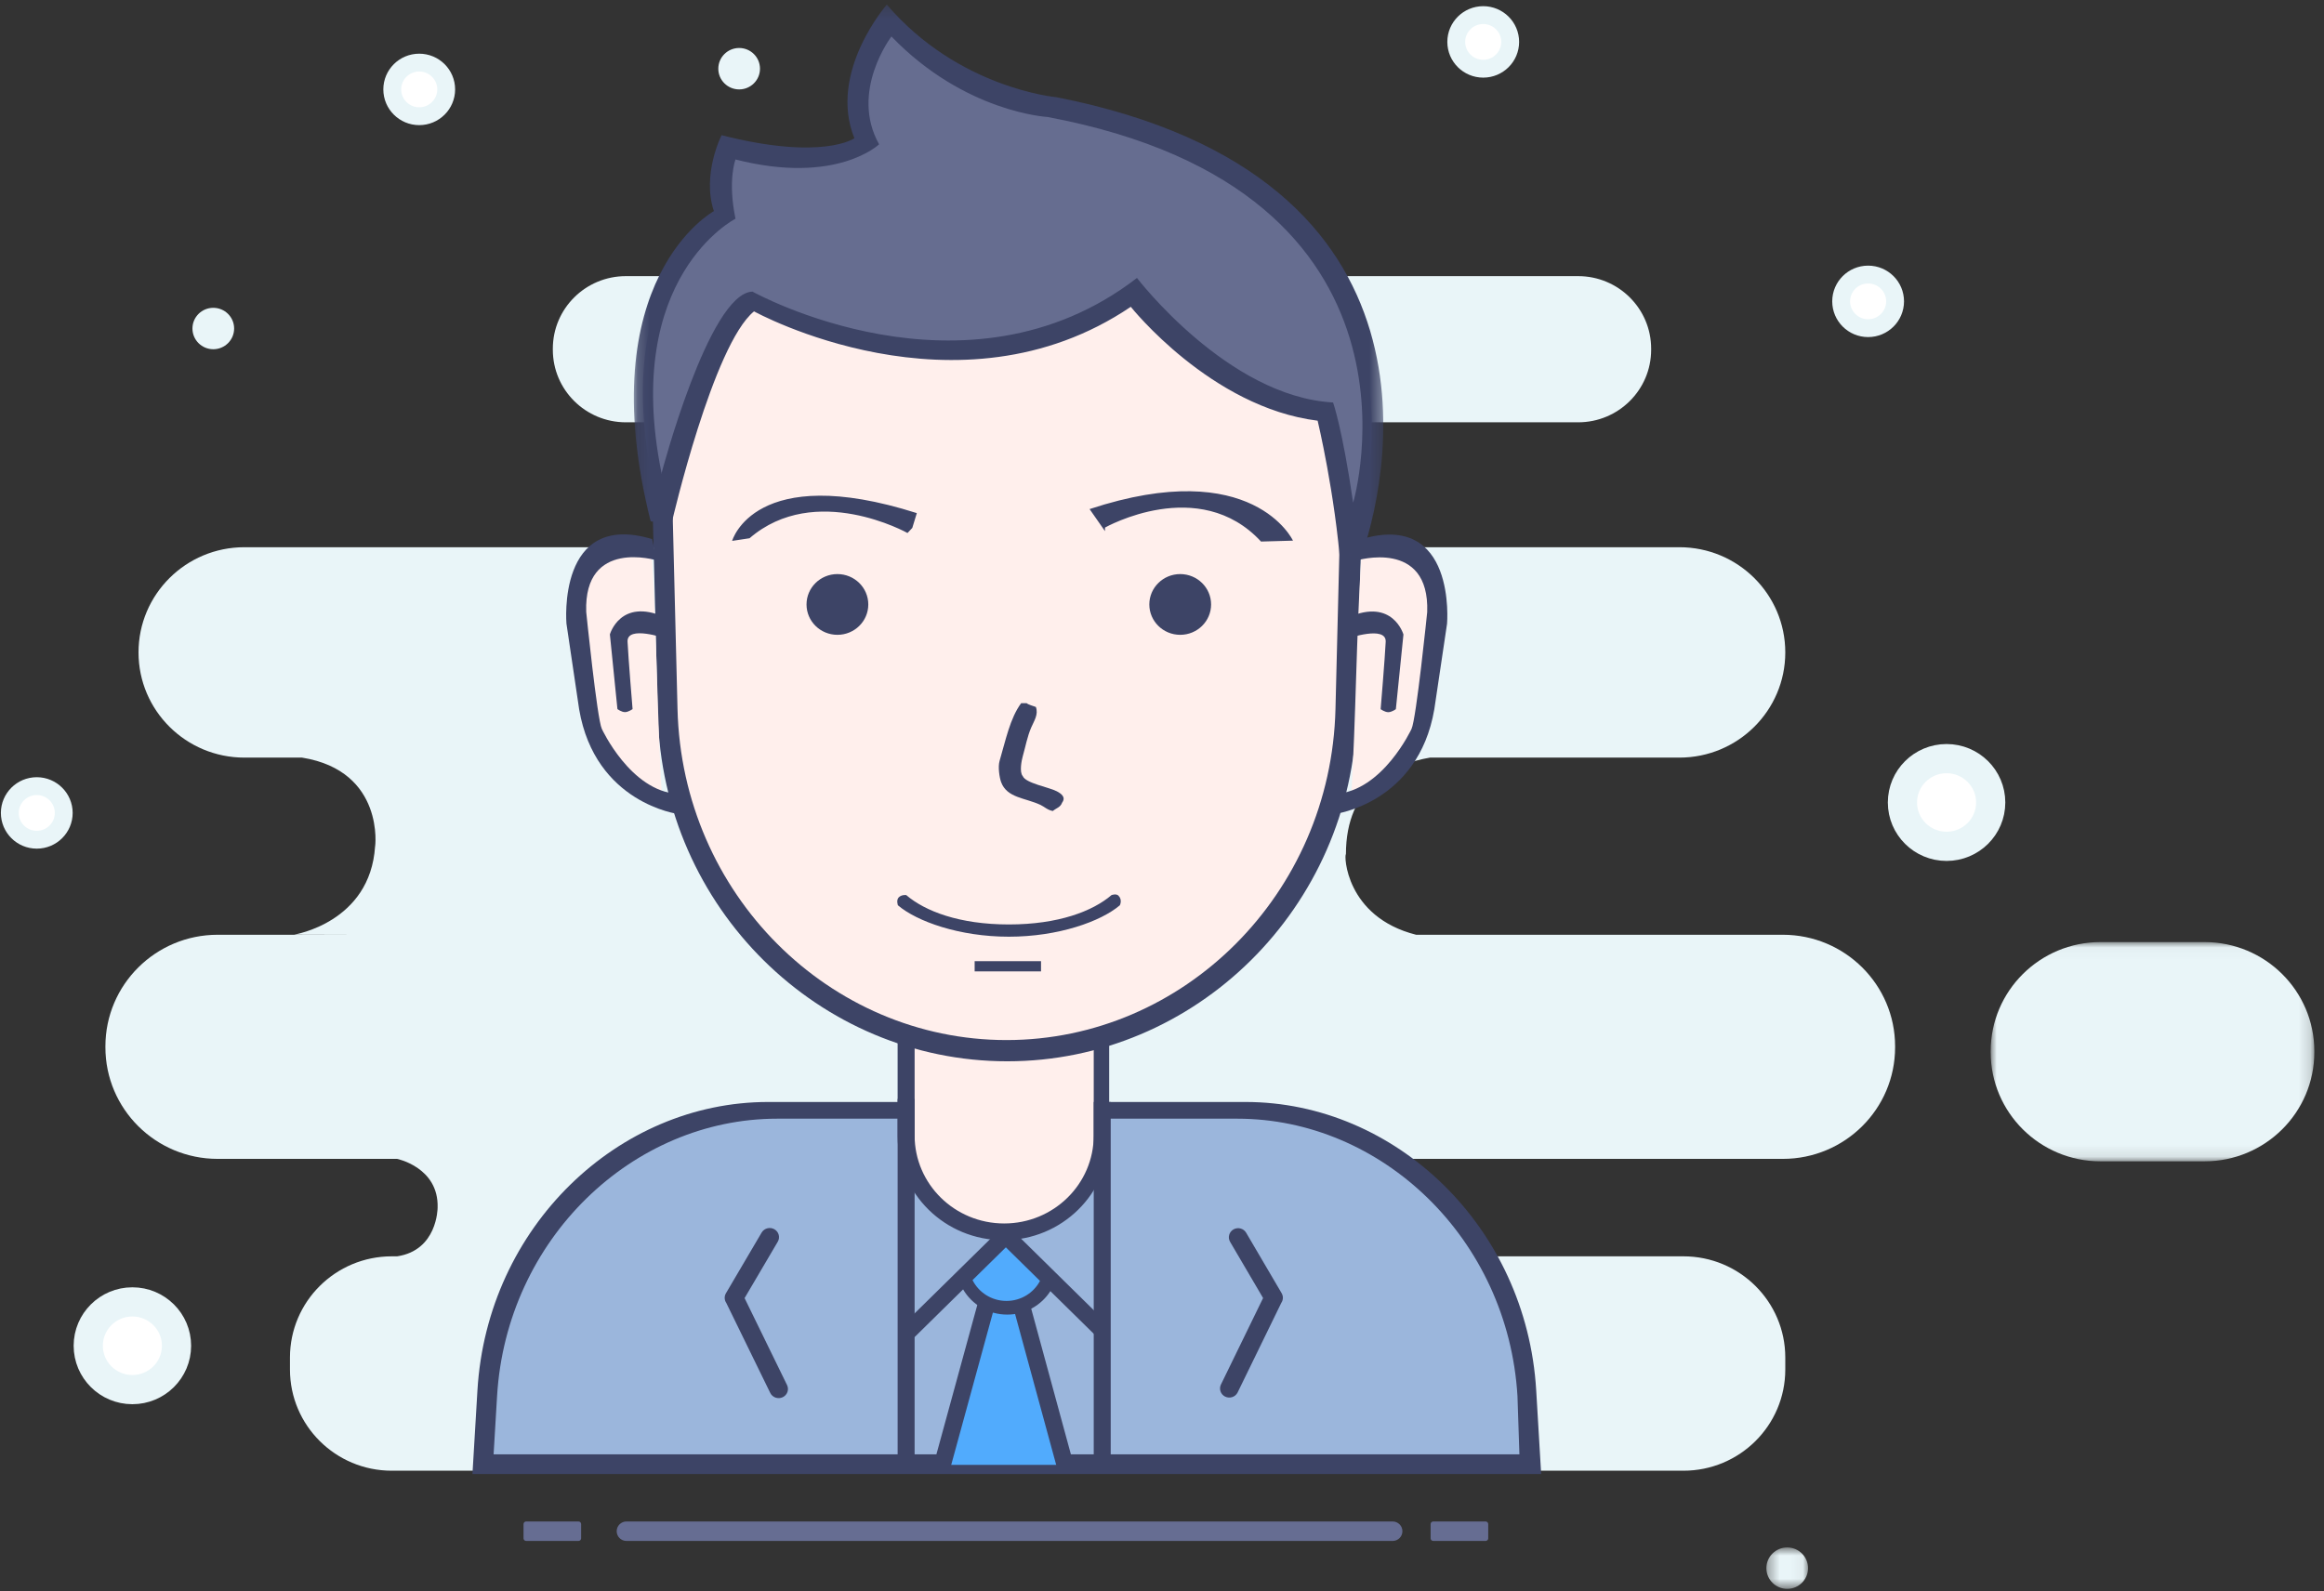
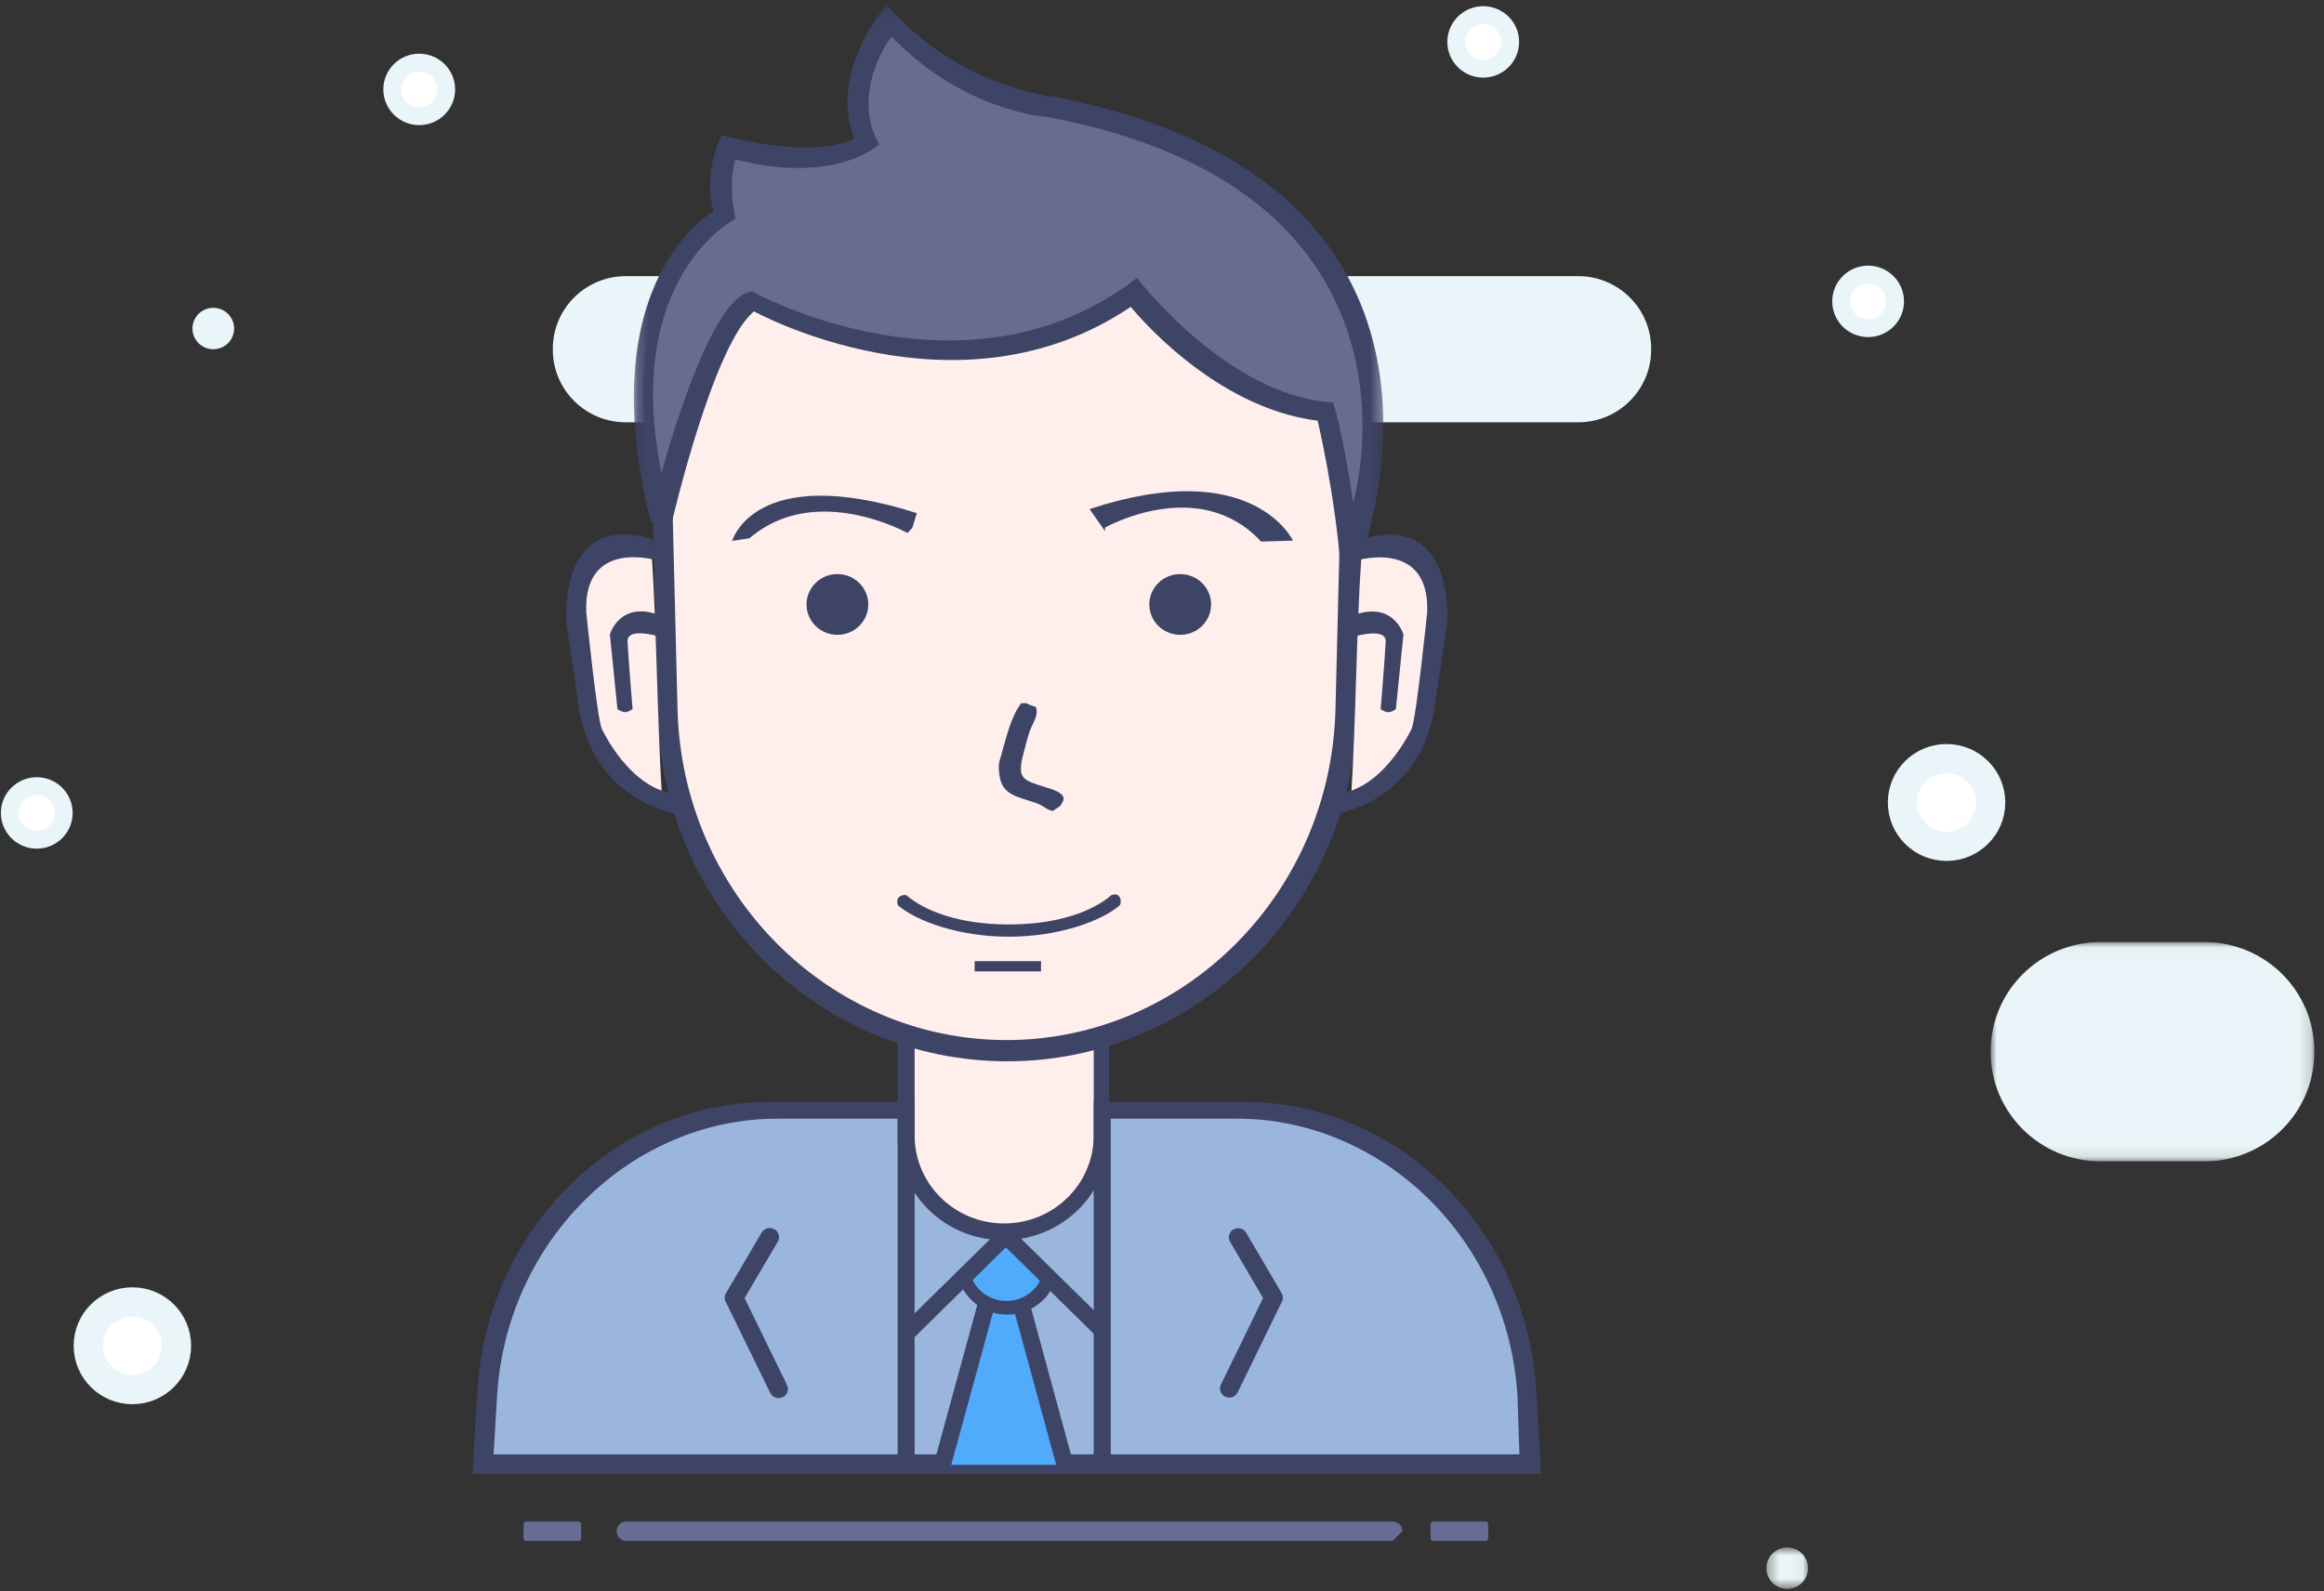
<svg xmlns="http://www.w3.org/2000/svg" xmlns:xlink="http://www.w3.org/1999/xlink" width="200px" height="137px" viewBox="0 0 200 137" version="1.1">
  <rect x="0" y="0" width="200" height="137" fill="#333333" stroke="none" />
  <title>管理者</title>
  <desc>Created with Sketch.</desc>
  <defs>
    <polygon id="path-1" points="28.836 0.029 28.836 18.903 0.987 18.903 0.987 0.029 28.836 0.029" />
    <polygon id="path-3" points="3.95 4.369 0.364 4.369 0.364 0.804 3.95 0.804" />
-     <polygon id="path-5" points="45.986 131.27 91.972 131.27 91.972 0.277 -5.90637145e-13 0.277 -5.90637145e-13 131.27 45.986 131.27 91.972 131.27 91.972 99.241 -9.13937553e-05 99.241 -9.13937553e-05 131.27 45.986 131.27" />
    <polygon id="path-7" points="64.676 0.277 64.676 48.962 0.18 48.962 0.18 0.277" />
  </defs>
  <g id="Page-1" stroke="none" stroke-width="1" fill="none" fill-rule="evenodd">
    <g id="官网首页-（纯色）-copy-3" transform="translate(-482, -930)">
      <g id="Group-31" transform="translate(410, 889)">
        <g id="管理者" transform="translate(72, 36)">
          <g id="Page-1" transform="translate(0, 5.462)">
            <path d="M135.813,35.892 L53.86,35.892 C50.39,35.892 47.576,33.096 47.576,29.647 L47.576,29.555 C47.576,26.105 50.39,23.309 53.86,23.309 L135.813,23.309 C139.283,23.309 142.096,26.105 142.096,29.555 L142.096,29.647 C142.096,33.096 139.283,35.892 135.813,35.892" id="Fill-1" fill="#E9F5F8" />
            <g id="Group-5" transform="translate(170.33, 80.607)">
              <mask id="mask-2" fill="white">
                <use xlink:href="#path-1" />
              </mask>
              <g id="Clip-4" />
              <path d="M19.387,18.903 L10.436,18.903 C5.217,18.903 0.987,14.697 0.987,9.51 L0.987,9.42 C0.987,4.233 5.218,0.029 10.437,0.029 L19.387,0.029 C24.606,0.029 28.837,4.233 28.837,9.42 L28.837,9.51 C28.837,14.697 24.606,18.903 19.387,18.903" id="Fill-3" fill="#E9F5F8" mask="url(#mask-2)" />
            </g>
-             <path d="M153.428,80.006 L121.868,80.006 C115.767,78.463 115.661,73.076 115.828,73.079 C115.828,67.137 119.924,65.297 123.062,64.756 L144.528,64.756 C149.56,64.756 153.639,60.703 153.639,55.701 L153.639,55.701 C153.639,50.699 149.56,46.645 144.528,46.645 L21.03,46.645 C16,46.645 11.921,50.699 11.921,55.701 L11.921,55.701 C11.921,60.703 16,64.756 21.03,64.756 L25.993,64.756 C33.173,65.911 32.28,72.585 32.28,72.39 C31.858,78.965 25.317,79.992 25.317,79.992 C25.317,79.992 29.872,80.005 30.34,80.006 L18.733,80.006 C13.397,80.006 9.072,84.305 9.072,89.608 L9.072,89.697 C9.072,95.001 13.397,99.299 18.733,99.299 L34.179,99.299 C34.179,99.299 37.766,100.033 37.66,103.494 C37.66,103.599 37.623,107.171 34.179,107.688 L33.716,107.688 C28.877,107.688 24.954,111.588 24.954,116.398 L24.954,117.433 C24.954,122.243 28.877,126.143 33.716,126.143 L144.875,126.143 C149.715,126.143 153.639,122.243 153.639,117.433 L153.639,116.398 C153.639,111.588 149.715,107.688 144.875,107.688 L113.086,107.688 C113.086,107.688 110.157,107.414 109.458,105.314 C109.03,104.025 109.074,102.605 109.697,101.397 C110.238,100.348 111.662,99.299 113.508,99.299 L153.428,99.299 C158.763,99.299 163.089,95.001 163.089,89.697 L163.089,89.608 C163.089,84.305 158.763,80.006 153.428,80.006" id="Fill-6" fill="#E9F5F8" />
-             <path d="M65.404,5.452 C65.404,6.436 64.601,7.235 63.611,7.235 C62.621,7.235 61.817,6.436 61.817,5.452 C61.817,4.468 62.621,3.669 63.611,3.669 C64.601,3.669 65.404,4.468 65.404,5.452" id="Fill-8" fill="#E9F5F8" />
            <path d="M20.149,27.818 C20.149,28.802 19.345,29.601 18.355,29.601 C17.365,29.601 16.562,28.802 16.562,27.818 C16.562,26.834 17.365,26.036 18.355,26.036 C19.345,26.036 20.149,26.834 20.149,27.818" id="Fill-10" fill="#E9F5F8" />
            <g id="Group-14" transform="translate(151.648, 131.945)">
              <mask id="mask-4" fill="white">
                <use xlink:href="#path-3" />
              </mask>
              <g id="Clip-13" />
              <path d="M3.95,2.587 C3.95,3.571 3.147,4.369 2.157,4.369 C1.167,4.369 0.364,3.571 0.364,2.587 C0.364,1.603 1.167,0.804 2.157,0.804 C3.147,0.804 3.95,1.603 3.95,2.587" id="Fill-12" fill="#E9F5F8" mask="url(#mask-4)" />
            </g>
            <path d="M129.965,3.145 C129.965,4.419 128.925,5.452 127.644,5.452 C126.362,5.452 125.323,4.419 125.323,3.145 C125.323,1.872 126.362,0.838 127.644,0.838 C128.925,0.838 129.965,1.872 129.965,3.145" id="Fill-15" fill="#FFFFFF" />
            <path d="M129.965,3.145 C129.965,4.419 128.925,5.452 127.644,5.452 C126.362,5.452 125.323,4.419 125.323,3.145 C125.323,1.872 126.362,0.838 127.644,0.838 C128.925,0.838 129.965,1.872 129.965,3.145 Z" id="Stroke-17" stroke="#E9F5F8" stroke-width="1.536" />
            <path d="M163.089,25.48 C163.089,26.754 162.049,27.787 160.768,27.787 C159.486,27.787 158.447,26.754 158.447,25.48 C158.447,24.206 159.486,23.173 160.768,23.173 C162.049,23.173 163.089,24.206 163.089,25.48" id="Fill-19" fill="#FFFFFF" />
            <path d="M163.089,25.48 C163.089,26.754 162.049,27.787 160.768,27.787 C159.486,27.787 158.447,26.754 158.447,25.48 C158.447,24.206 159.486,23.173 160.768,23.173 C162.049,23.173 163.089,24.206 163.089,25.48 Z" id="Stroke-21" stroke="#E9F5F8" stroke-width="1.536" />
            <path d="M5.485,69.518 C5.485,70.792 4.446,71.825 3.165,71.825 C1.883,71.825 0.844,70.792 0.844,69.518 C0.844,68.245 1.883,67.211 3.165,67.211 C4.446,67.211 5.485,68.245 5.485,69.518" id="Fill-23" fill="#FFFFFF" />
            <path d="M5.485,69.518 C5.485,70.792 4.446,71.825 3.165,71.825 C1.883,71.825 0.844,70.792 0.844,69.518 C0.844,68.245 1.883,67.211 3.165,67.211 C4.446,67.211 5.485,68.245 5.485,69.518 Z" id="Stroke-25" stroke="#E9F5F8" stroke-width="1.536" />
            <path d="M38.399,7.235 C38.399,8.508 37.359,9.542 36.078,9.542 C34.796,9.542 33.757,8.508 33.757,7.235 C33.757,5.961 34.796,4.928 36.078,4.928 C37.359,4.928 38.399,5.961 38.399,7.235" id="Fill-27" fill="#FFFFFF" />
            <path d="M38.399,7.235 C38.399,8.508 37.359,9.542 36.078,9.542 C34.796,9.542 33.757,8.508 33.757,7.235 C33.757,5.961 34.796,4.928 36.078,4.928 C37.359,4.928 38.399,5.961 38.399,7.235 Z" id="Stroke-29" stroke="#E9F5F8" stroke-width="1.536" />
            <path d="M171.317,68.619 C171.317,70.704 169.617,72.394 167.519,72.394 C165.422,72.394 163.721,70.704 163.721,68.619 C163.721,66.534 165.422,64.844 167.519,64.844 C169.617,64.844 171.317,66.534 171.317,68.619" id="Fill-31" fill="#FFFFFF" />
            <path d="M171.317,68.619 C171.317,70.704 169.617,72.394 167.519,72.394 C165.422,72.394 163.721,70.704 163.721,68.619 C163.721,66.534 165.422,64.844 167.519,64.844 C169.617,64.844 171.317,66.534 171.317,68.619 Z" id="Stroke-33" stroke="#E9F5F8" stroke-width="2.513" />
            <path d="M15.191,115.386 C15.191,117.471 13.491,119.161 11.393,119.161 C9.295,119.161 7.595,117.471 7.595,115.386 C7.595,113.3 9.295,111.611 11.393,111.611 C13.491,111.611 15.191,113.3 15.191,115.386" id="Fill-35" fill="#FFFFFF" />
            <path d="M15.191,115.386 C15.191,117.471 13.491,119.161 11.393,119.161 C9.295,119.161 7.595,117.471 7.595,115.386 C7.595,113.3 9.295,111.611 11.393,111.611 C13.491,111.611 15.191,113.3 15.191,115.386 Z" id="Stroke-37" stroke="#E9F5F8" stroke-width="2.513" />
          </g>
          <g id="Page-1" transform="translate(40.659, 0)">
            <path d="M0.863,131.406 C0.863,131.406 -2.345,103.734 25.294,100.647 L37.121,100.647 L37.121,95.287 C37.121,95.287 45.441,98.803 53.864,95.679 L54.13,100.647 L67.951,100.647 C67.951,100.647 92.018,103.011 90.563,131.406 L0.863,131.406 Z" id="Fill-1" fill="#9BB6DC" />
            <g id="Group-5" transform="translate(0, 0.622)">
              <mask id="mask-6" fill="white">
                <use xlink:href="#path-5" />
              </mask>
              <g id="Clip-4" />
              <path d="M90.333,131.27 L-9.13937553e-05,131.27 L0.429,124.06 C1.267,109.984 12.54,99.241 25.442,99.241 L37.121,99.241 L37.121,100.679 L26.225,100.679 C13.791,100.679 2.925,111.019 2.118,124.569 L1.82,129.571 L90.099,129.571 L89.933,124.569 C89.126,111.019 78.26,100.679 65.826,100.679 L54.795,100.679 L54.795,99.241 L66.531,99.241 C79.432,99.241 90.706,109.984 91.544,124.06 L91.972,131.27 L90.333,131.27 Z" id="Fill-3" fill="#3D4466" />
              <path d="M37.288,93.924 L54.945,91.754 L53.743,106.259 C53.743,106.259 47.513,111.09 44.345,110.323 C41.178,109.556 38.168,106.259 38.168,106.259 L37.288,93.924 Z" id="Rectangle-3" fill="#FFEFEC" />
            </g>
            <path d="M21.844,117.163 L25.628,124.91 C25.82,125.302 26.298,125.467 26.698,125.279 C27.096,125.092 27.264,124.623 27.074,124.232 C27.074,124.231 27.074,124.231 27.073,124.23 L23.419,116.747 L26.275,111.892 C26.496,111.517 26.365,111.036 25.983,110.819 C25.983,110.819 25.982,110.818 25.981,110.818 C25.598,110.6 25.108,110.73 24.886,111.105 L21.814,116.329 C21.66,116.59 21.672,116.914 21.844,117.163 Z M69.608,117.156 L65.844,124.879 C65.644,125.266 65.164,125.42 64.771,125.224 C64.391,125.034 64.23,124.583 64.406,124.2 L68.041,116.741 L65.2,111.901 C64.982,111.525 65.114,111.046 65.496,110.83 C65.876,110.616 66.361,110.744 66.581,111.116 L69.638,116.325 C69.79,116.585 69.779,116.906 69.608,117.156 L69.608,117.156 Z M38.052,94.682 L38.052,102.745 C38.052,106.93 41.502,110.321 45.759,110.321 C50.015,110.321 53.466,106.93 53.466,102.745 L53.466,94.849 C53.913,94.716 54.356,94.57 54.795,94.413 L54.795,102.8 C54.795,107.748 50.72,111.76 45.692,111.76 C40.665,111.76 36.589,107.748 36.589,102.8 L36.589,94.164 C37.072,94.351 37.559,94.524 38.052,94.682 Z" id="Fill-6" fill="#3D4466" />
            <path d="M53.466,131.63 L53.466,99.863 L54.927,99.863 L54.927,131.63 L53.466,131.63 Z M36.59,131.369 L36.59,99.601 L38.051,99.601 L38.051,131.369 L36.59,131.369 Z" id="Fill-8" fill="#3D4466" />
            <polygon id="Path" fill="#51ABFD" points="41.976 115.167 45.713 111.184 49.762 115.167 47.582 117.312 51.008 131.1 40.418 131.1 44.156 117.312" />
            <path d="M39.666,131.148 L43.599,116.775 L43.853,116.989 L44.65,117.512 L44.913,117.538 L41.183,131.171 L39.666,131.148 Z M50.292,131.311 L46.524,117.481 L47.308,117.25 L47.827,116.707 L51.811,131.335 L50.292,131.311 Z" id="Fill-10" fill="#3D4466" />
            <path d="M43.036,115.196 C43.566,116.258 44.675,116.989 45.958,116.989 C47.213,116.989 48.299,116.29 48.842,115.266 L45.903,112.376 L43.036,115.196 Z M54.79,119.085 L53.757,120.102 L49.735,116.146 C48.959,117.359 47.589,118.166 46.025,118.166 C44.397,118.166 42.98,117.291 42.224,115.996 L38.025,120.127 L36.989,119.107 L45.254,110.976 L45.901,110.386 L46.548,110.976 L54.79,119.085 Z" id="Fill-12" fill="#3D4466" />
            <path d="M75.247,48.216 L74.795,66.308 C74.396,82.344 61.549,95.02 46.091,95.02 C30.634,95.02 17.787,82.344 17.387,66.308 L16.936,48.216 C16.512,31.194 29.56,17.027 46.091,17.027 C62.623,17.027 75.671,31.194 75.247,48.216 Z" id="Fill-14" fill="#FFEFEC" />
            <path d="M45.959,17.149 C29.653,17.149 16.784,31.206 17.201,48.095 L17.647,66.045 C18.041,81.956 30.712,94.533 45.959,94.533 C61.205,94.533 73.877,81.956 74.27,66.045 L74.716,48.095 C75.133,31.206 62.264,17.149 45.959,17.149 M76.575,47.655 L76.102,66.482 C75.683,83.17 62.222,96.361 46.025,96.361 C29.828,96.361 16.366,83.17 15.948,66.482 L15.475,47.655 C15.031,29.942 28.702,15.199 46.025,15.199 C63.347,15.199 77.02,29.942 76.575,47.655" id="Fill-16" fill="#3D4466" />
            <path d="M43.218,87.742 L48.93,87.742 L48.93,88.62 L43.218,88.62 L43.218,87.742 L43.218,87.742 Z M55.713,82.931 C54.091,84.317 50.427,85.635 46.163,85.635 C41.9,85.635 38.236,84.317 36.614,82.931 C36.614,82.931 36.448,82.482 36.692,82.242 C36.94,81.998 37.328,82.051 37.328,82.051 C38.949,83.438 41.899,84.581 46.163,84.581 C50.428,84.581 53.379,83.438 54.999,82.051 C54.999,82.051 55.396,81.906 55.588,82.096 C55.959,82.461 55.713,82.931 55.713,82.931 Z" id="Fill-18" fill="#3D4466" />
            <path d="M15.442,52.963 C15.438,52.963 15.116,52.709 14.506,52.52 C14.145,52.411 13.77,52.346 13.392,52.33 C13.165,52.32 12.939,52.327 12.713,52.35 C12.468,52.376 12.225,52.422 11.988,52.489 C11.006,52.767 10.006,53.441 9.417,54.834 C9.122,55.53 8.927,56.405 8.876,57.501 C8.863,57.789 8.86,58.077 8.865,58.365 C8.872,58.682 8.887,58.998 8.911,59.315 C8.962,59.978 9.054,60.7 9.191,61.489 C9.188,61.488 9.063,63.869 9.929,66.606 C10.742,69.282 12.696,72.568 16.304,73.507 C15.889,66.712 15.876,59.788 15.442,52.963" id="Fill-20" fill="#FFEFEC" />
            <path d="M15.853,53.237 C15.853,53.237 9.569,51.322 9.79,57.676 C9.79,57.676 10.726,66.892 11.132,67.742 C11.132,67.742 13.6,73.108 17.673,73.345 C21.654,73.577 17.673,73.345 17.673,73.345 L17.722,75.075 C17.722,75.075 10.563,74.172 9.181,66.056 L8.089,58.683 C8.089,58.683 7.242,48.925 15.462,51.407 C23.469,53.824 15.462,51.407 15.462,51.407 L15.853,53.237" id="Fill-22" fill="#3D4466" />
            <path d="M13.779,66.04 C13.779,66.04 13.427,66.302 13.126,66.302 C12.823,66.302 12.476,66.04 12.476,66.04 L11.827,59.611 C11.827,59.611 12.722,56.445 16.519,58.118 L16.609,59.956 C16.609,59.956 13.277,58.794 13.347,60.241 C13.413,61.635 13.779,66.04 13.779,66.04" id="Fill-24" fill="#3D4466" />
            <path d="M76.489,52.978 C76.493,52.978 76.817,52.725 77.428,52.536 C77.791,52.426 78.168,52.362 78.548,52.346 C78.776,52.336 79.003,52.342 79.23,52.365 C79.467,52.391 79.711,52.435 79.958,52.504 C80.943,52.782 81.949,53.456 82.539,54.847 C82.836,55.543 83.032,56.419 83.083,57.513 C83.097,57.787 83.1,58.075 83.095,58.376 C83.088,58.693 83.073,59.01 83.048,59.325 C82.997,59.988 82.905,60.711 82.767,61.498 C82.77,61.497 82.896,63.877 82.026,66.612 C81.208,69.285 79.246,72.569 75.623,73.508 C76.04,66.717 76.053,59.798 76.489,52.978" id="Fill-26" fill="#FFEFEC" />
            <path d="M76.074,53.251 C76.074,53.251 82.386,51.337 82.164,57.689 C82.164,57.689 81.224,66.898 80.816,67.747 C80.816,67.747 78.337,73.109 74.247,73.347 C70.249,73.579 74.247,73.347 74.247,73.347 L74.197,75.075 C74.197,75.075 81.387,74.173 82.775,66.062 L83.872,58.695 C83.872,58.695 84.723,48.944 76.467,51.423 C68.425,53.839 76.467,51.423 76.467,51.423 L76.074,53.251" id="Fill-28" fill="#3D4466" />
            <path d="M37.44,50.883 C37.44,50.883 29.511,46.448 23.846,51.334 L22.348,51.561 C22.348,51.561 24.267,44.729 38.241,49.171 L37.852,50.445 M54.434,50.416 C54.434,50.416 62.528,45.842 67.864,51.619 L70.613,51.541 C70.613,51.541 67.184,44.179 53.109,48.824 L54.434,50.722 M78.158,66.047 C78.158,66.047 78.511,66.308 78.814,66.308 C79.118,66.308 79.467,66.047 79.467,66.047 L80.119,59.622 C80.119,59.622 79.219,56.458 75.405,58.13 L75.316,59.967 C75.316,59.967 78.662,58.805 78.592,60.252 C78.526,61.644 78.158,66.047 78.158,66.047" id="Fill-30" fill="#3D4466" />
            <path d="M75.484,53.112 C75.484,53.112 87.752,21.447 49.976,14.233 C49.976,14.233 42.07,13.813 35.895,6.571 C35.895,6.571 31.483,12.521 34.035,17.071 C34.035,17.071 30.787,19.858 22.078,17.639 C22.078,17.639 20.76,20.408 21.812,23.599 C21.812,23.599 10.857,28.259 16.078,49.103 C16.128,49.302 16.179,49.504 16.232,49.707 C16.232,49.707 20.92,31.273 24.203,30.977 C24.203,30.977 41.898,40.97 56.885,30.125 C56.885,30.125 64.284,39.837 73.359,40.342 C73.359,40.342 75,46.605 75.484,53.112" id="Fill-32" fill="#666D90" />
            <g id="Group-36" transform="translate(13.709, 5.118)">
              <mask id="mask-8" fill="white">
                <use xlink:href="#path-7" />
              </mask>
              <g id="Clip-35" />
              <path d="M35.771,9.951 C35.771,9.951 28.66,9.571 22.348,3.023 C22.348,3.023 18.734,7.754 21.286,12.304 C21.286,12.304 17.636,15.83 8.927,13.611 C8.927,13.611 8.238,15.387 8.927,18.71 C8.927,18.71 -0.84,23.671 2.549,40.543 C2.589,40.744 2.496,40.471 2.549,40.673 C2.549,40.673 6.634,25.106 10.389,24.985 C10.389,24.985 28.722,35.196 43.478,23.809 C43.478,23.809 51.281,34.025 60.355,34.529 C60.355,34.529 61.142,36.719 62.082,43.157 C62.082,43.157 70.04,16.375 35.771,9.951 M62.614,48.256 C62.245,49.24 61.019,48.909 61.019,48.909 C60.535,42.402 59.026,36.097 59.026,36.097 C49.832,34.958 42.947,26.293 42.947,26.293 C28.049,36.366 10.522,26.685 10.522,26.685 C7.002,29.555 3.478,44.726 3.478,44.726 C3.425,44.523 1.669,44.926 1.618,44.726 C-3.602,23.881 7.066,18.057 7.066,18.057 C6.015,14.868 7.731,11.52 7.731,11.52 C16.441,13.739 19.16,11.782 19.16,11.782 C16.857,6.107 21.95,0.277 21.95,0.277 C28.125,7.518 36.567,8.252 36.567,8.252 C71.31,15.101 65.077,41.681 62.614,48.256" id="Fill-34" fill="#3D4466" mask="url(#mask-8)" />
            </g>
            <path d="M60.908,54.419 C62.376,54.419 63.566,55.59 63.566,57.034 C63.566,58.478 62.376,59.648 60.908,59.648 C59.44,59.648 58.25,58.478 58.25,57.034 C58.25,55.59 59.44,54.419 60.908,54.419 L60.908,54.419 Z M31.407,54.419 C32.875,54.419 34.065,55.59 34.065,57.034 C34.065,58.478 32.875,59.648 31.407,59.648 C29.939,59.648 28.749,58.478 28.749,57.034 C28.749,55.59 29.939,54.419 31.407,54.419 L31.407,54.419 Z M47.689,65.531 L47.223,65.531 C46.262,66.816 45.871,68.791 45.364,70.499 C45.206,71.028 45.359,71.955 45.496,72.329 C46,73.701 47.582,73.676 48.885,74.29 C49.235,74.455 49.495,74.74 49.948,74.813 C50.243,74.557 50.599,74.507 50.745,74.094 C51.104,73.608 50.642,73.304 50.28,73.114 C49.624,72.767 47.599,72.427 47.357,71.806 C47.056,71.471 47.256,70.461 47.357,70.107 C47.614,69.199 47.738,68.442 48.087,67.623 C48.32,67.079 48.728,66.506 48.486,65.858 C48.285,65.773 47.853,65.677 47.689,65.531 Z" id="Fill-39" fill="#3D4466" />
          </g>
-           <path d="M119.846,137.652 L53.915,137.652 C53.449,137.652 53.071,137.276 53.071,136.813 L53.071,136.813 C53.071,136.35 53.449,135.974 53.915,135.974 L119.846,135.974 C120.312,135.974 120.69,136.35 120.69,136.813 L120.69,136.813 C120.69,137.276 120.312,137.652 119.846,137.652" id="Fill-39" fill="#666D92" />
+           <path d="M119.846,137.652 L53.915,137.652 C53.449,137.652 53.071,137.276 53.071,136.813 L53.071,136.813 C53.071,136.35 53.449,135.974 53.915,135.974 L119.846,135.974 C120.312,135.974 120.69,136.35 120.69,136.813 L120.69,136.813 " id="Fill-39" fill="#666D92" />
          <path d="M127.846,137.652 L123.345,137.652 C123.219,137.652 123.116,137.55 123.116,137.425 L123.116,136.201 C123.116,136.076 123.219,135.974 123.345,135.974 L127.846,135.974 C127.973,135.974 128.075,136.076 128.075,136.201 L128.075,137.425 C128.075,137.55 127.973,137.652 127.846,137.652" id="Fill-41" fill="#666D92" />
          <path d="M49.783,137.652 L45.282,137.652 C45.156,137.652 45.053,137.55 45.053,137.425 L45.053,136.201 C45.053,136.076 45.156,135.974 45.282,135.974 L49.783,135.974 C49.909,135.974 50.012,136.076 50.012,136.201 L50.012,137.425 C50.012,137.55 49.909,137.652 49.783,137.652" id="Fill-43" fill="#666D92" />
        </g>
      </g>
    </g>
  </g>
</svg>